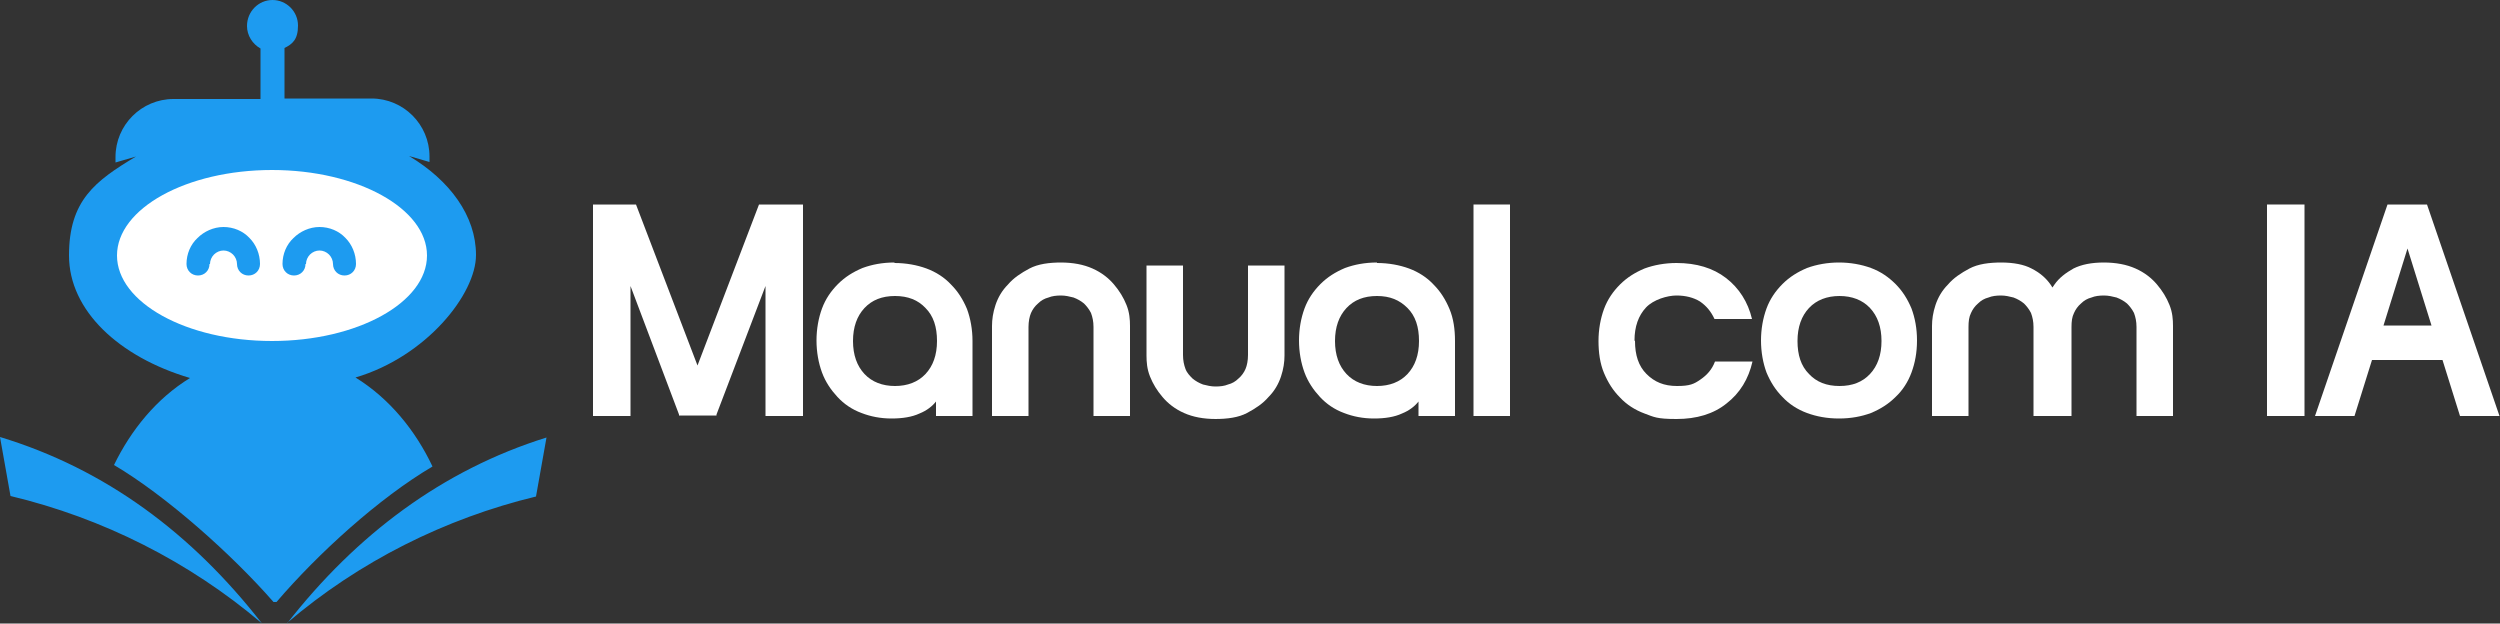
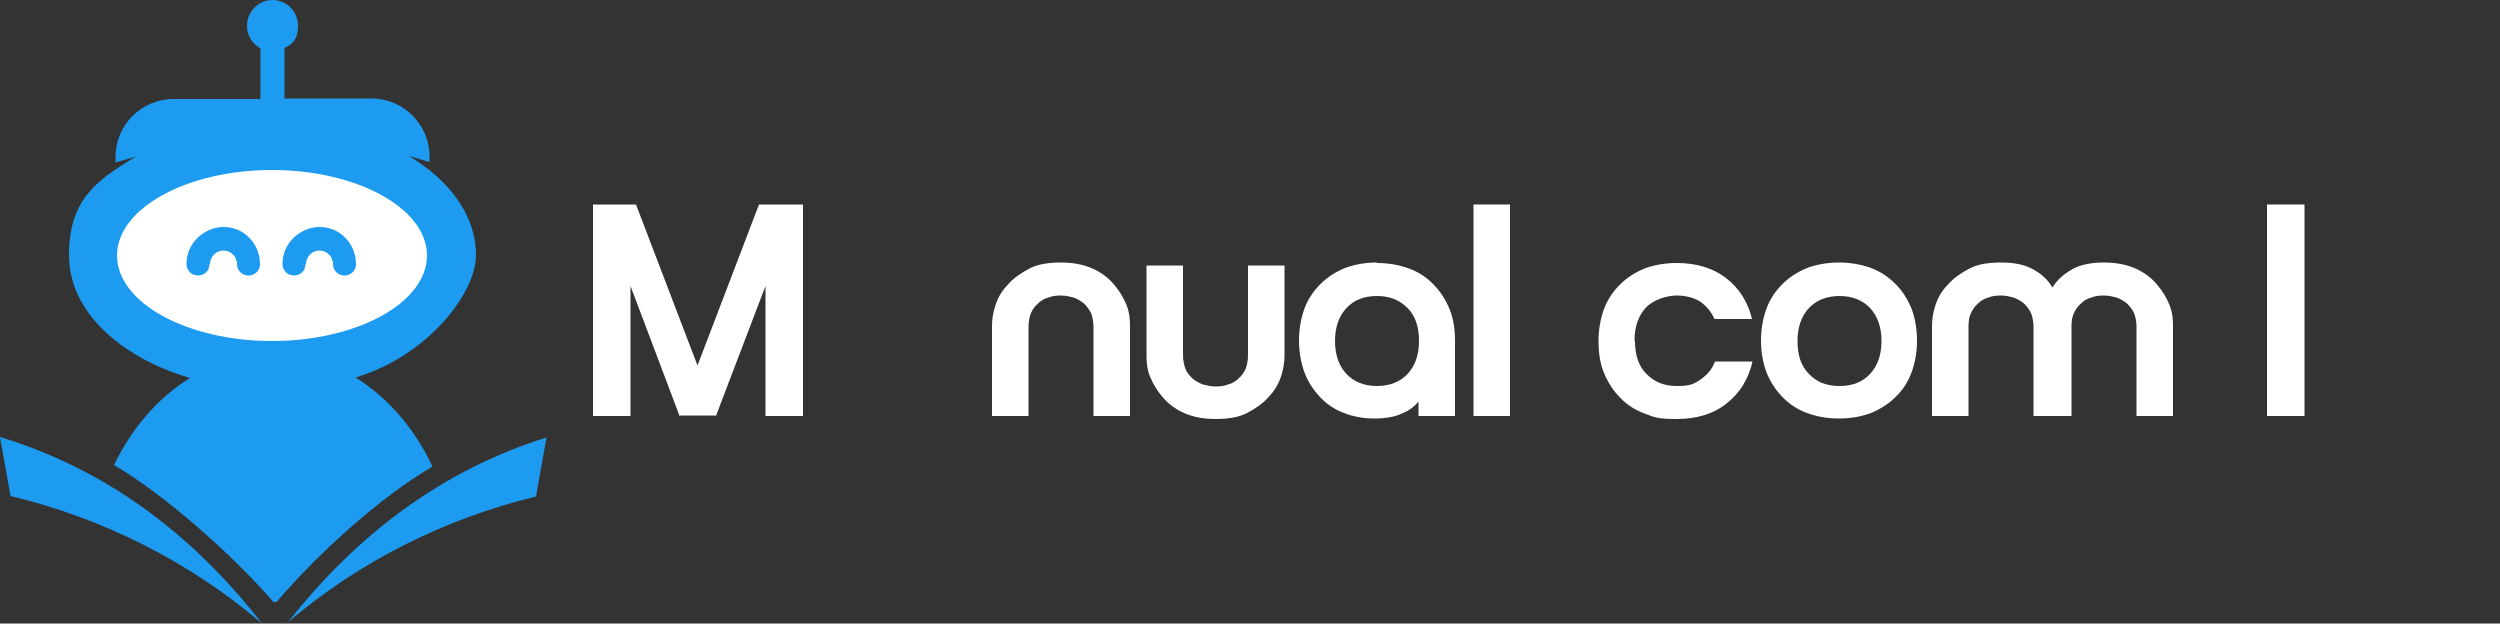
<svg xmlns="http://www.w3.org/2000/svg" id="Camada_1" viewBox="0 0 500 124.7">
  <rect x="0" y="0" width="500" height="124.7" fill="#333333" stroke="none" />
  <defs>
    <style>      .st0, .st1 {        fill: #fff;      }      .st1, .st2, .st3 {        fill-rule: evenodd;      }      .st2 {        display: none;        fill: #003788;      }      .st3 {        fill: #1d9bf0;      }    </style>
  </defs>
  <g id="Layer_1">
    <g>
      <g>
        <path class="st0" d="M118.4,40.9h8.8l12.3,32.2,12.3-32.2h8.8v42.3h-7.5v-26l-9.8,25.7v.2c0,0-7.5,0-7.5,0v-.2c0,0-9.7-25.7-9.7-25.7v26h-7.5v-42.3h0Z" />
-         <path class="st0" d="M178.9,52.6c2.3,0,4.5.4,6.4,1.1,1.9.7,3.6,1.8,4.9,3.2,1.4,1.4,2.4,3,3.2,4.9.7,1.9,1.1,4.1,1.1,6.4v15h-7.3v-2.9c-.7.9-1.8,1.8-3.3,2.4-1.5.7-3.4,1-5.6,1s-4.2-.4-6-1.1c-1.9-.7-3.5-1.8-4.8-3.2-1.3-1.4-2.4-3-3.1-4.9-.7-1.9-1.1-4.1-1.1-6.4s.4-4.5,1.1-6.4,1.8-3.5,3.2-4.9c1.4-1.4,3-2.4,4.9-3.2,1.9-.7,4-1.1,6.4-1.1h0ZM187.4,68.2c0-2.8-.7-5-2.3-6.6-1.5-1.6-3.5-2.4-6.1-2.4s-4.6.8-6.1,2.4c-1.5,1.6-2.3,3.8-2.3,6.6s.8,5,2.3,6.6,3.6,2.4,6.1,2.4,4.6-.8,6.1-2.4c1.5-1.6,2.3-3.8,2.3-6.6Z" />
        <path class="st0" d="M212.1,52.5c2.5,0,4.6.4,6.4,1.2,1.8.8,3.2,1.9,4.3,3.2,1.1,1.3,1.9,2.6,2.5,4.1s.7,2.9.7,4.2v18h-7.3v-17.8c0-1.1-.2-2-.5-2.8-.4-.8-.9-1.4-1.4-1.9-.6-.5-1.3-.9-2.1-1.2-.8-.2-1.6-.4-2.5-.4s-1.8.1-2.5.4c-.8.2-1.5.6-2.1,1.2-.6.5-1.1,1.2-1.4,1.9s-.5,1.7-.5,2.8v17.8h-7.3v-18c0-1.3.2-2.7.7-4.2.5-1.5,1.3-2.9,2.5-4.1,1.1-1.3,2.6-2.3,4.3-3.2s3.9-1.2,6.4-1.2h0Z" />
        <path class="st0" d="M243.2,83.8c-2.5,0-4.6-.4-6.4-1.2-1.8-.8-3.2-1.9-4.3-3.2-1.1-1.3-1.9-2.6-2.5-4.1s-.7-2.9-.7-4.2v-18h7.3v17.9c0,1.1.2,2,.5,2.8s.9,1.4,1.4,1.9c.6.5,1.3.9,2.1,1.2.8.2,1.6.4,2.5.4s1.8-.1,2.5-.4c.8-.2,1.5-.6,2.1-1.2.6-.5,1.1-1.2,1.4-1.9s.5-1.7.5-2.8v-17.9h7.3v18c0,1.3-.2,2.7-.7,4.2-.5,1.5-1.3,2.9-2.5,4.1-1.1,1.3-2.6,2.3-4.3,3.2s-3.9,1.2-6.4,1.2h0Z" />
        <path class="st0" d="M275.4,52.6c2.3,0,4.5.4,6.4,1.1s3.6,1.8,4.9,3.2c1.4,1.4,2.4,3,3.2,4.9s1.1,4.1,1.1,6.4v15h-7.3v-2.9c-.7.9-1.8,1.8-3.3,2.4-1.5.7-3.4,1-5.6,1s-4.2-.4-6-1.1c-1.9-.7-3.5-1.8-4.8-3.2-1.3-1.4-2.4-3-3.1-4.9-.7-1.9-1.1-4.1-1.1-6.4s.4-4.5,1.1-6.4,1.8-3.5,3.2-4.9c1.4-1.4,3-2.4,4.9-3.2,1.9-.7,4-1.1,6.4-1.1h0ZM283.8,68.2c0-2.8-.7-5-2.3-6.6s-3.5-2.4-6.1-2.4-4.6.8-6.1,2.4c-1.5,1.6-2.3,3.8-2.3,6.6s.8,5,2.3,6.6,3.6,2.4,6.1,2.4,4.6-.8,6.1-2.4,2.3-3.8,2.3-6.6Z" />
        <path class="st0" d="M294.7,40.9h7.3v42.3h-7.3v-42.3Z" />
        <path class="st0" d="M327,68.2c0,2.8.7,5,2.3,6.6s3.5,2.4,6.1,2.4,3.4-.4,4.7-1.3,2.3-2,2.9-3.6h7.5c-.8,3.5-2.5,6.3-5.2,8.4-2.6,2.1-6,3.1-10,3.1s-4.5-.4-6.4-1.1-3.6-1.8-4.9-3.2c-1.4-1.4-2.4-3-3.2-4.9s-1.1-4.1-1.1-6.4.4-4.5,1.1-6.4,1.8-3.5,3.2-4.9c1.4-1.4,3-2.4,4.9-3.2,1.9-.7,4.1-1.1,6.4-1.1,4,0,7.3,1,9.9,3s4.4,4.8,5.2,8.2h-7.5c-.7-1.5-1.6-2.6-2.9-3.5-1.3-.8-2.9-1.2-4.7-1.2s-4.6.8-6.1,2.4-2.3,3.8-2.3,6.6h0Z" />
        <path class="st0" d="M352.2,68.1c0-2.3.4-4.5,1.1-6.4s1.8-3.5,3.2-4.9c1.4-1.4,3-2.4,4.9-3.2,1.9-.7,4.1-1.1,6.4-1.1s4.5.4,6.4,1.1,3.5,1.8,4.9,3.2c1.4,1.4,2.4,3,3.2,4.9.7,1.9,1.1,4,1.1,6.4s-.4,4.5-1.1,6.4-1.8,3.6-3.2,4.9c-1.4,1.4-3,2.4-4.9,3.2-1.9.7-4,1.1-6.4,1.1s-4.5-.4-6.4-1.1-3.6-1.8-4.9-3.2c-1.4-1.4-2.4-3-3.2-4.9-.7-1.9-1.1-4.1-1.1-6.4ZM359.5,68.2c0,2.8.7,5,2.3,6.6,1.5,1.6,3.5,2.4,6.1,2.4s4.6-.8,6.1-2.4c1.5-1.6,2.3-3.8,2.3-6.6s-.8-5-2.3-6.6-3.6-2.4-6.1-2.4-4.6.8-6.1,2.4c-1.5,1.6-2.3,3.8-2.3,6.6Z" />
        <path class="st0" d="M400.2,52.5c2.5,0,4.6.4,6.1,1.2,1.6.8,2.9,1.9,3.8,3.2s1.6,2.6,2,4.1.7,2.9.7,4.2l1.2,18h-7.3v-17.8c0-1.1-.2-2-.5-2.8-.4-.8-.9-1.4-1.4-1.9-.6-.5-1.3-.9-2.1-1.2-.8-.2-1.6-.4-2.5-.4s-1.8.1-2.5.4c-.8.2-1.5.6-2.1,1.2-.6.5-1.1,1.2-1.4,1.9-.4.8-.5,1.7-.5,2.8v17.8h-7.3v-18c0-1.3.2-2.7.7-4.2.5-1.5,1.3-2.9,2.5-4.1,1.1-1.3,2.6-2.3,4.3-3.2s3.9-1.2,6.4-1.2h0ZM420.7,52.5c2.5,0,4.6.4,6.4,1.2,1.8.8,3.2,1.9,4.3,3.2s1.9,2.6,2.5,4.1.7,2.9.7,4.2v18h-7.3v-17.8c0-1.1-.2-2-.5-2.8-.4-.8-.9-1.4-1.4-1.9-.6-.5-1.3-.9-2.1-1.2-.8-.2-1.6-.4-2.5-.4s-1.8.1-2.5.4c-.8.2-1.5.6-2.1,1.2-.6.5-1.1,1.2-1.4,1.9-.4.8-.5,1.7-.5,2.8v17.8h-7.3l1.2-18c0-1.3.3-2.7.7-4.2.4-1.5,1.1-2.9,2-4.1.9-1.3,2.2-2.3,3.8-3.2,1.6-.8,3.6-1.2,6.1-1.2h0Z" />
        <path class="st0" d="M453.4,40.9h7.5v42.3h-7.5v-42.3Z" />
-         <path class="st0" d="M477.5,40.9h7.9l14.5,42.3h-7.9l-3.5-11.2h-14.1l-3.5,11.2h-7.9l14.5-42.3h0ZM486.3,65.1l-4.8-15.4-4.8,15.4h9.7,0Z" />
      </g>
      <g>
        <path class="st3" d="M52.4,124.7C38.4,106.7,21.1,93.8,0,87.4l2.1,11.8c18.4,4.4,35.7,13.1,50.2,25.4h0ZM57.4,124.7c13.9-17.8,31.1-30.7,51.9-37.2l-2.1,11.8c-18.2,4.4-35.4,13-49.8,25.3h0Z" />
        <path class="st3" d="M54.7,120.4c-8.2-9.4-21.4-21.2-31.9-27.4,3.4-7,8.5-13.3,15.2-17.4-14.2-4.2-24.2-13.5-24.2-24.5s5.2-14.9,13.4-19.8c-1.4.4-2.8.8-4.1,1.2v-1.1c0-6.4,5.2-11.6,11.6-11.6h17.4v-10.1c-1.6-.9-2.7-2.6-2.7-4.5C49.4,2.3,51.7,0,54.5,0s5.1,2.3,5.1,5.1-1.1,3.7-2.7,4.5v10.1h17.4c6.4,0,11.6,5.2,11.6,11.6v1.1c-1.3-.4-2.7-.8-4.1-1.2,8.2,4.9,13.4,12,13.4,19.8s-9.9,20.3-24.1,24.5h0c6.8,4.2,12,10.6,15.4,17.8-10.7,6.3-22.9,17.4-31.2,27.1" />
        <path class="st2" d="M68.4,43.2c2.8,0,5.1,2.3,5.1,5.1s-2.3,5.1-5.1,5.1-5.1-2.3-5.1-5.1,2.3-5.1,5.1-5.1h0Z" />
        <path class="st2" d="M40.4,43.2c2.8,0,5.1,2.3,5.1,5.1s-2.3,5.1-5.1,5.1-5.1-2.3-5.1-5.1,2.3-5.1,5.1-5.1h0Z" />
        <path class="st1" d="M54.4,34c17.1,0,31,7.7,31,17.1s-13.9,17.1-31,17.1-31-7.7-31-17.1,13.9-17.1,31-17.1h0Z" />
        <path class="st3" d="M41.9,52.8c0,1.3-1,2.3-2.3,2.3s-2.3-1-2.3-2.3c0-2,.8-3.9,2.2-5.2,1.3-1.3,3.2-2.2,5.2-2.2s3.9.8,5.2,2.2c1.3,1.3,2.1,3.2,2.1,5.2h0c0,1.3-1,2.3-2.3,2.3s-2.3-1-2.3-2.3h0c0-.7-.3-1.4-.8-1.9s-1.2-.8-1.9-.8-1.4.3-1.9.8-.8,1.2-.8,1.9" />
        <path class="st3" d="M61.1,52.8c0,1.3-1,2.3-2.3,2.3s-2.3-1-2.3-2.3c0-2,.8-3.9,2.2-5.2,1.3-1.3,3.2-2.2,5.2-2.2s3.9.8,5.2,2.2c1.3,1.3,2.1,3.2,2.1,5.2h0c0,1.3-1,2.3-2.3,2.3s-2.3-1-2.3-2.3h0c0-.7-.3-1.4-.8-1.9s-1.2-.8-1.9-.8-1.4.3-1.9.8-.8,1.2-.8,1.9" />
      </g>
    </g>
  </g>
</svg>